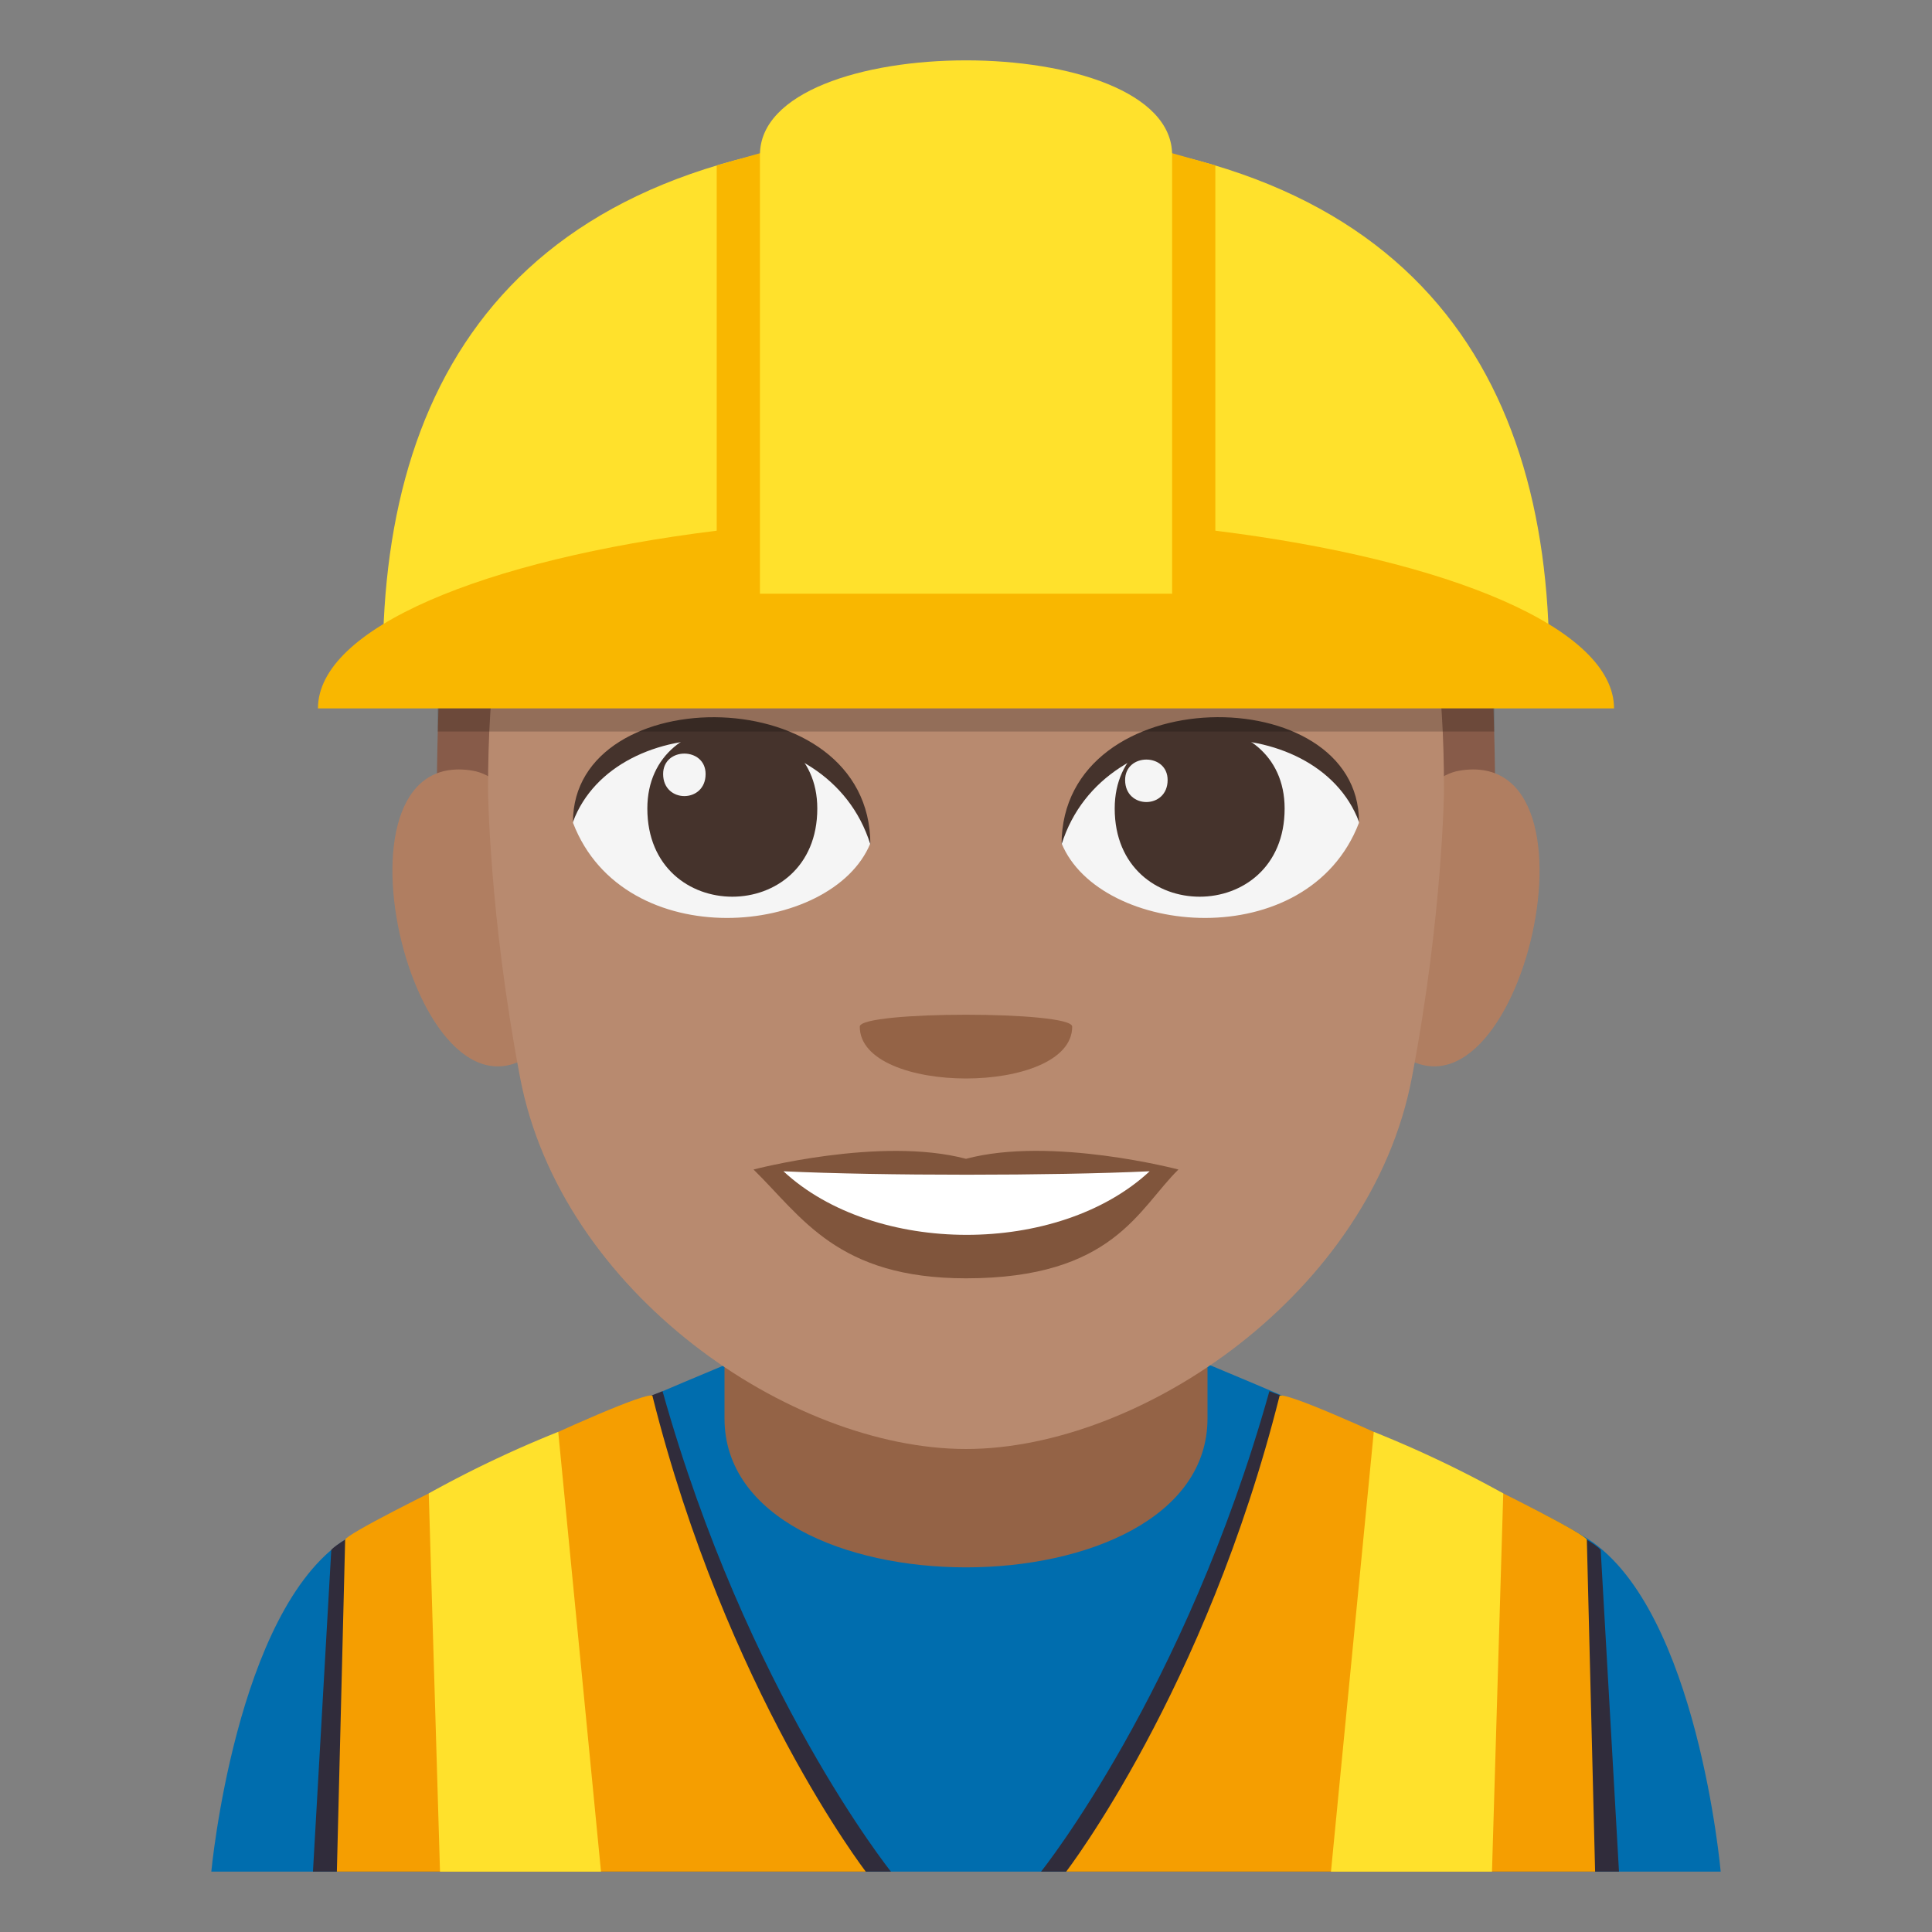
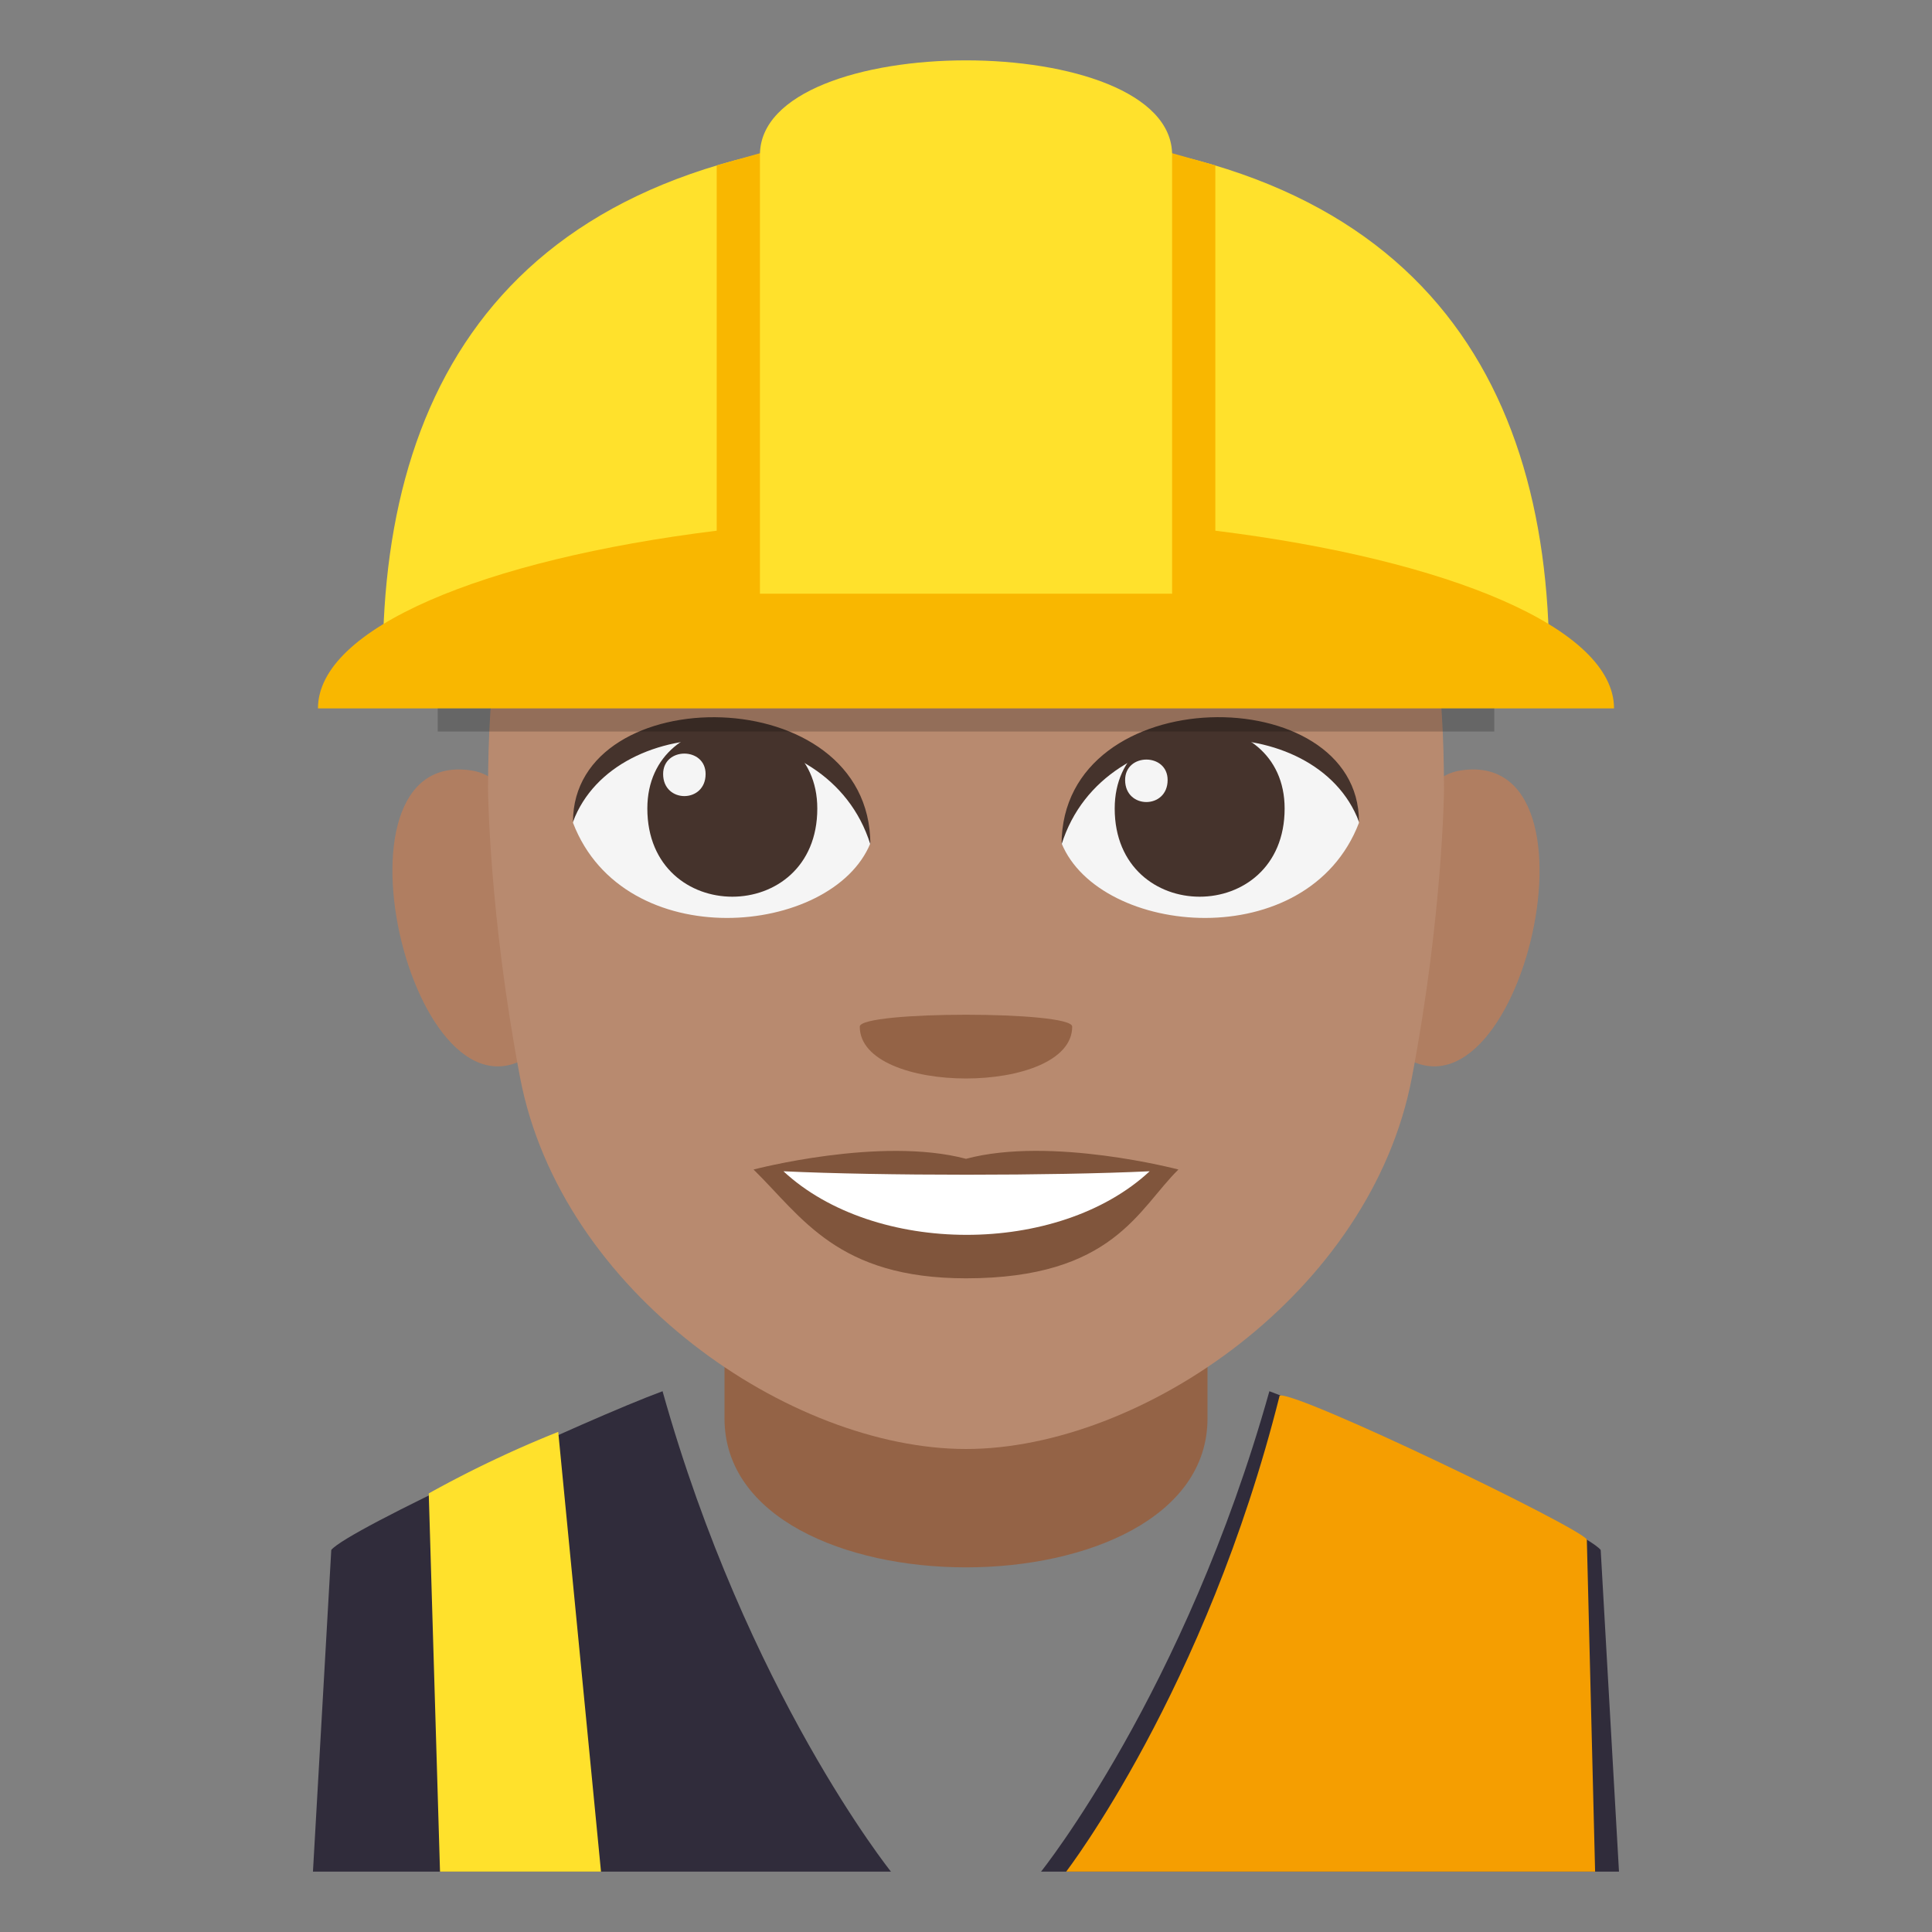
<svg xmlns="http://www.w3.org/2000/svg" width="64" height="64">
  <rect width="100%" height="100%" fill="#808080" stroke="none" />
-   <path fill="#006DAE" d="M11.434 51c2.5-1.623 12.877-5.906 12.877-5.906H39.77s10.367 4.275 12.854 5.902C56.238 53.357 57 62 57 62H7s.807-8.65 4.434-11z" />
  <path fill="#302C3B" d="M10.974 51.344c.534-.668 8.489-4.342 10.974-5.258C24.743 56.051 29.514 62 29.514 62H10.367l.607-10.656z" />
-   <path fill="#F59E01" d="M11.434 51c.193-.389 9.621-4.93 10.176-4.77C24.055 55.988 28.68 62 28.68 62H11.159l.275-11z" />
  <path fill="#FFE12C" d="M14.203 49.471a37.347 37.347 0 0 1 4.289-2.039L19.909 62h-5.333l-.373-12.529z" />
  <path fill="#302C3B" d="M53.025 51.344c-.535-.668-8.488-4.342-10.975-5.258C39.256 56.051 34.486 62 34.486 62h19.145l-.606-10.656z" />
  <path fill="#F59E01" d="M52.566 51c-.193-.389-9.621-4.93-10.176-4.77C39.943 55.988 35.318 62 35.318 62H52.84l-.274-11z" />
-   <path fill="#FFE12C" d="M49.797 49.471a37.347 37.347 0 0 0-4.289-2.039L44.09 62h5.334l.373-12.529z" />
  <path fill="#946346" d="M24 46.986c0 6.58 16 6.58 16 0V36.338H24v10.648z" />
-   <path fill="#875B49" d="M32 5.777c-17.54 0-17.544 10.555-17.544 23.75h35.087c0-13.195-.004-23.75-17.543-23.75z" />
  <path fill="#B07E61" d="M17.939 34.658c1.9-1.769.175-8.709-2.275-9.127-5.236-.892-1.825 12.944 2.275 9.127zm28.122 0c-1.9-1.769-.176-8.709 2.275-9.127 5.234-.892 1.825 12.942-2.275 9.127z" />
  <path fill="#B88A6F" d="M47.834 26.169c0-14.547-6.219-9.8-15.834-9.8-9.614 0-15.833-4.747-15.833 9.8 0 0 .034 4.112 1.059 9.515C18.583 42.832 26.193 48 32 48s13.419-5.168 14.773-12.316c1.026-5.405 1.061-9.515 1.061-9.515z" />
  <path fill="#80553C" d="M32 38.387c-2.836-.752-7.038.355-7.038.355 1.601 1.568 2.774 3.604 7.038 3.604 4.887 0 5.714-2.311 7.037-3.604 0 0-4.207-1.111-7.037-.355z" />
  <path fill="#FFF" d="M25.953 38.8c3.012 2.799 9.1 2.817 12.131 0-3.213.151-8.896.153-12.131 0z" />
  <path fill="#F5F5F5" d="M45.018 27.256c-1.694 4.413-8.588 3.766-9.852.68.959-4.962 8.92-5.388 9.852-.68z" />
  <path fill="#45332C" d="M36.926 26.784c0 3.894 5.629 3.894 5.629 0 0-3.613-5.629-3.613-5.629 0z" />
  <path fill="#45332C" d="M45.018 27.223c0-4.739-9.852-4.739-9.852.75 1.408-4.504 8.445-4.504 9.852-.75z" />
  <path fill="#F5F5F5" d="M18.981 27.256c1.695 4.413 8.589 3.766 9.851.68-.959-4.962-8.918-5.388-9.851-.68z" />
  <path fill="#45332C" d="M27.074 26.784c0 3.894-5.63 3.894-5.63 0 0-3.613 5.63-3.613 5.63 0z" />
  <path fill="#45332C" d="M18.981 27.223c0-4.737 9.851-4.737 9.851.749-1.405-4.503-8.444-4.503-9.851-.749z" />
  <path fill="#F5F5F5" d="M37.271 25.839c0 .973 1.408.973 1.408 0 .001-.903-1.408-.903-1.408 0zm-13.897-.198c0 .974-1.407.974-1.407 0-.001-.903 1.407-.903 1.407 0z" />
  <path fill="#946346" d="M35.518 34.008c0 2.291-7.037 2.291-7.037 0-.001-.525 7.037-.525 7.037 0z" />
  <path fill="#FFE12C" d="M51.32 21.951H12.68c0-9.869 4.833-17.539 19.319-17.539s19.321 7.67 19.321 17.539z" />
  <path fill="#F9B700" d="M40.26 17.58V5.48l-8.258-2.336-8.26 2.336v12.1c-7.757.961-13.209 3.234-13.209 5.887h42.934c0-2.653-5.451-4.926-13.207-5.887z" />
  <path fill="#FFE12C" d="M38.828 19.668H25.174V5.133c0-4.178 13.654-4.178 13.654 0v14.535z" />
  <path opacity=".2" d="M14.5 23.467h35v.766h-35z" />
</svg>